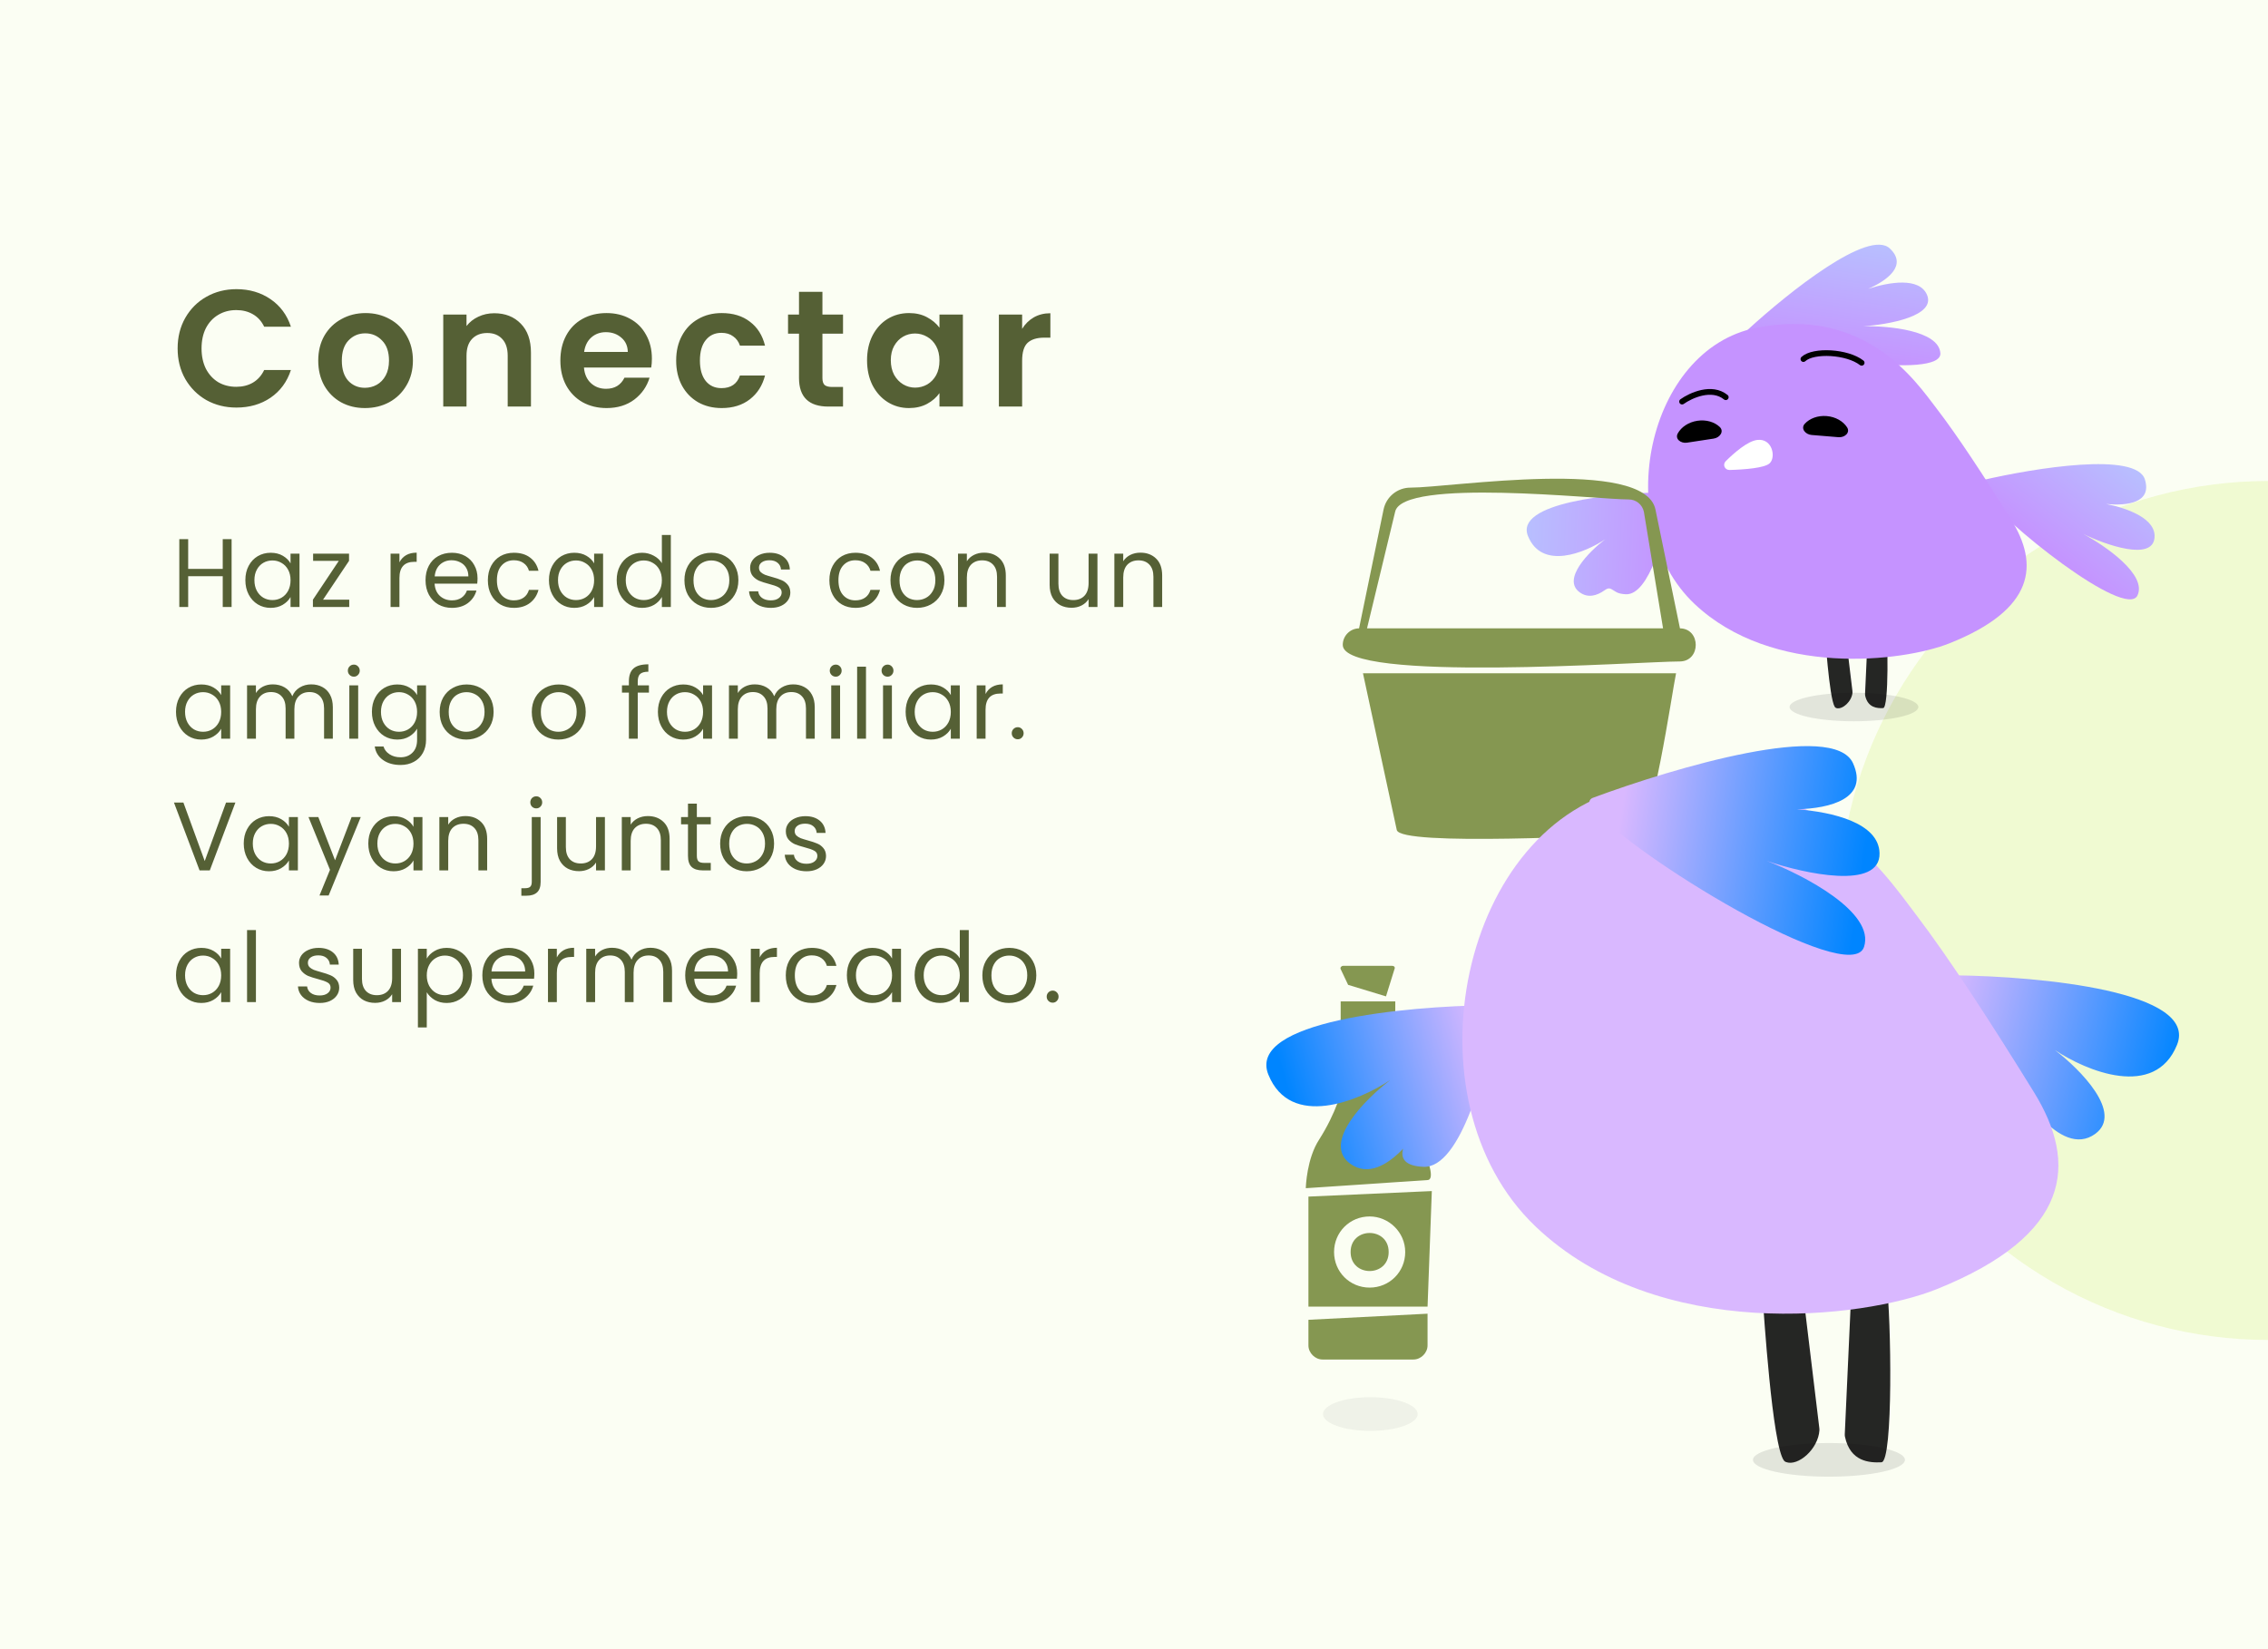
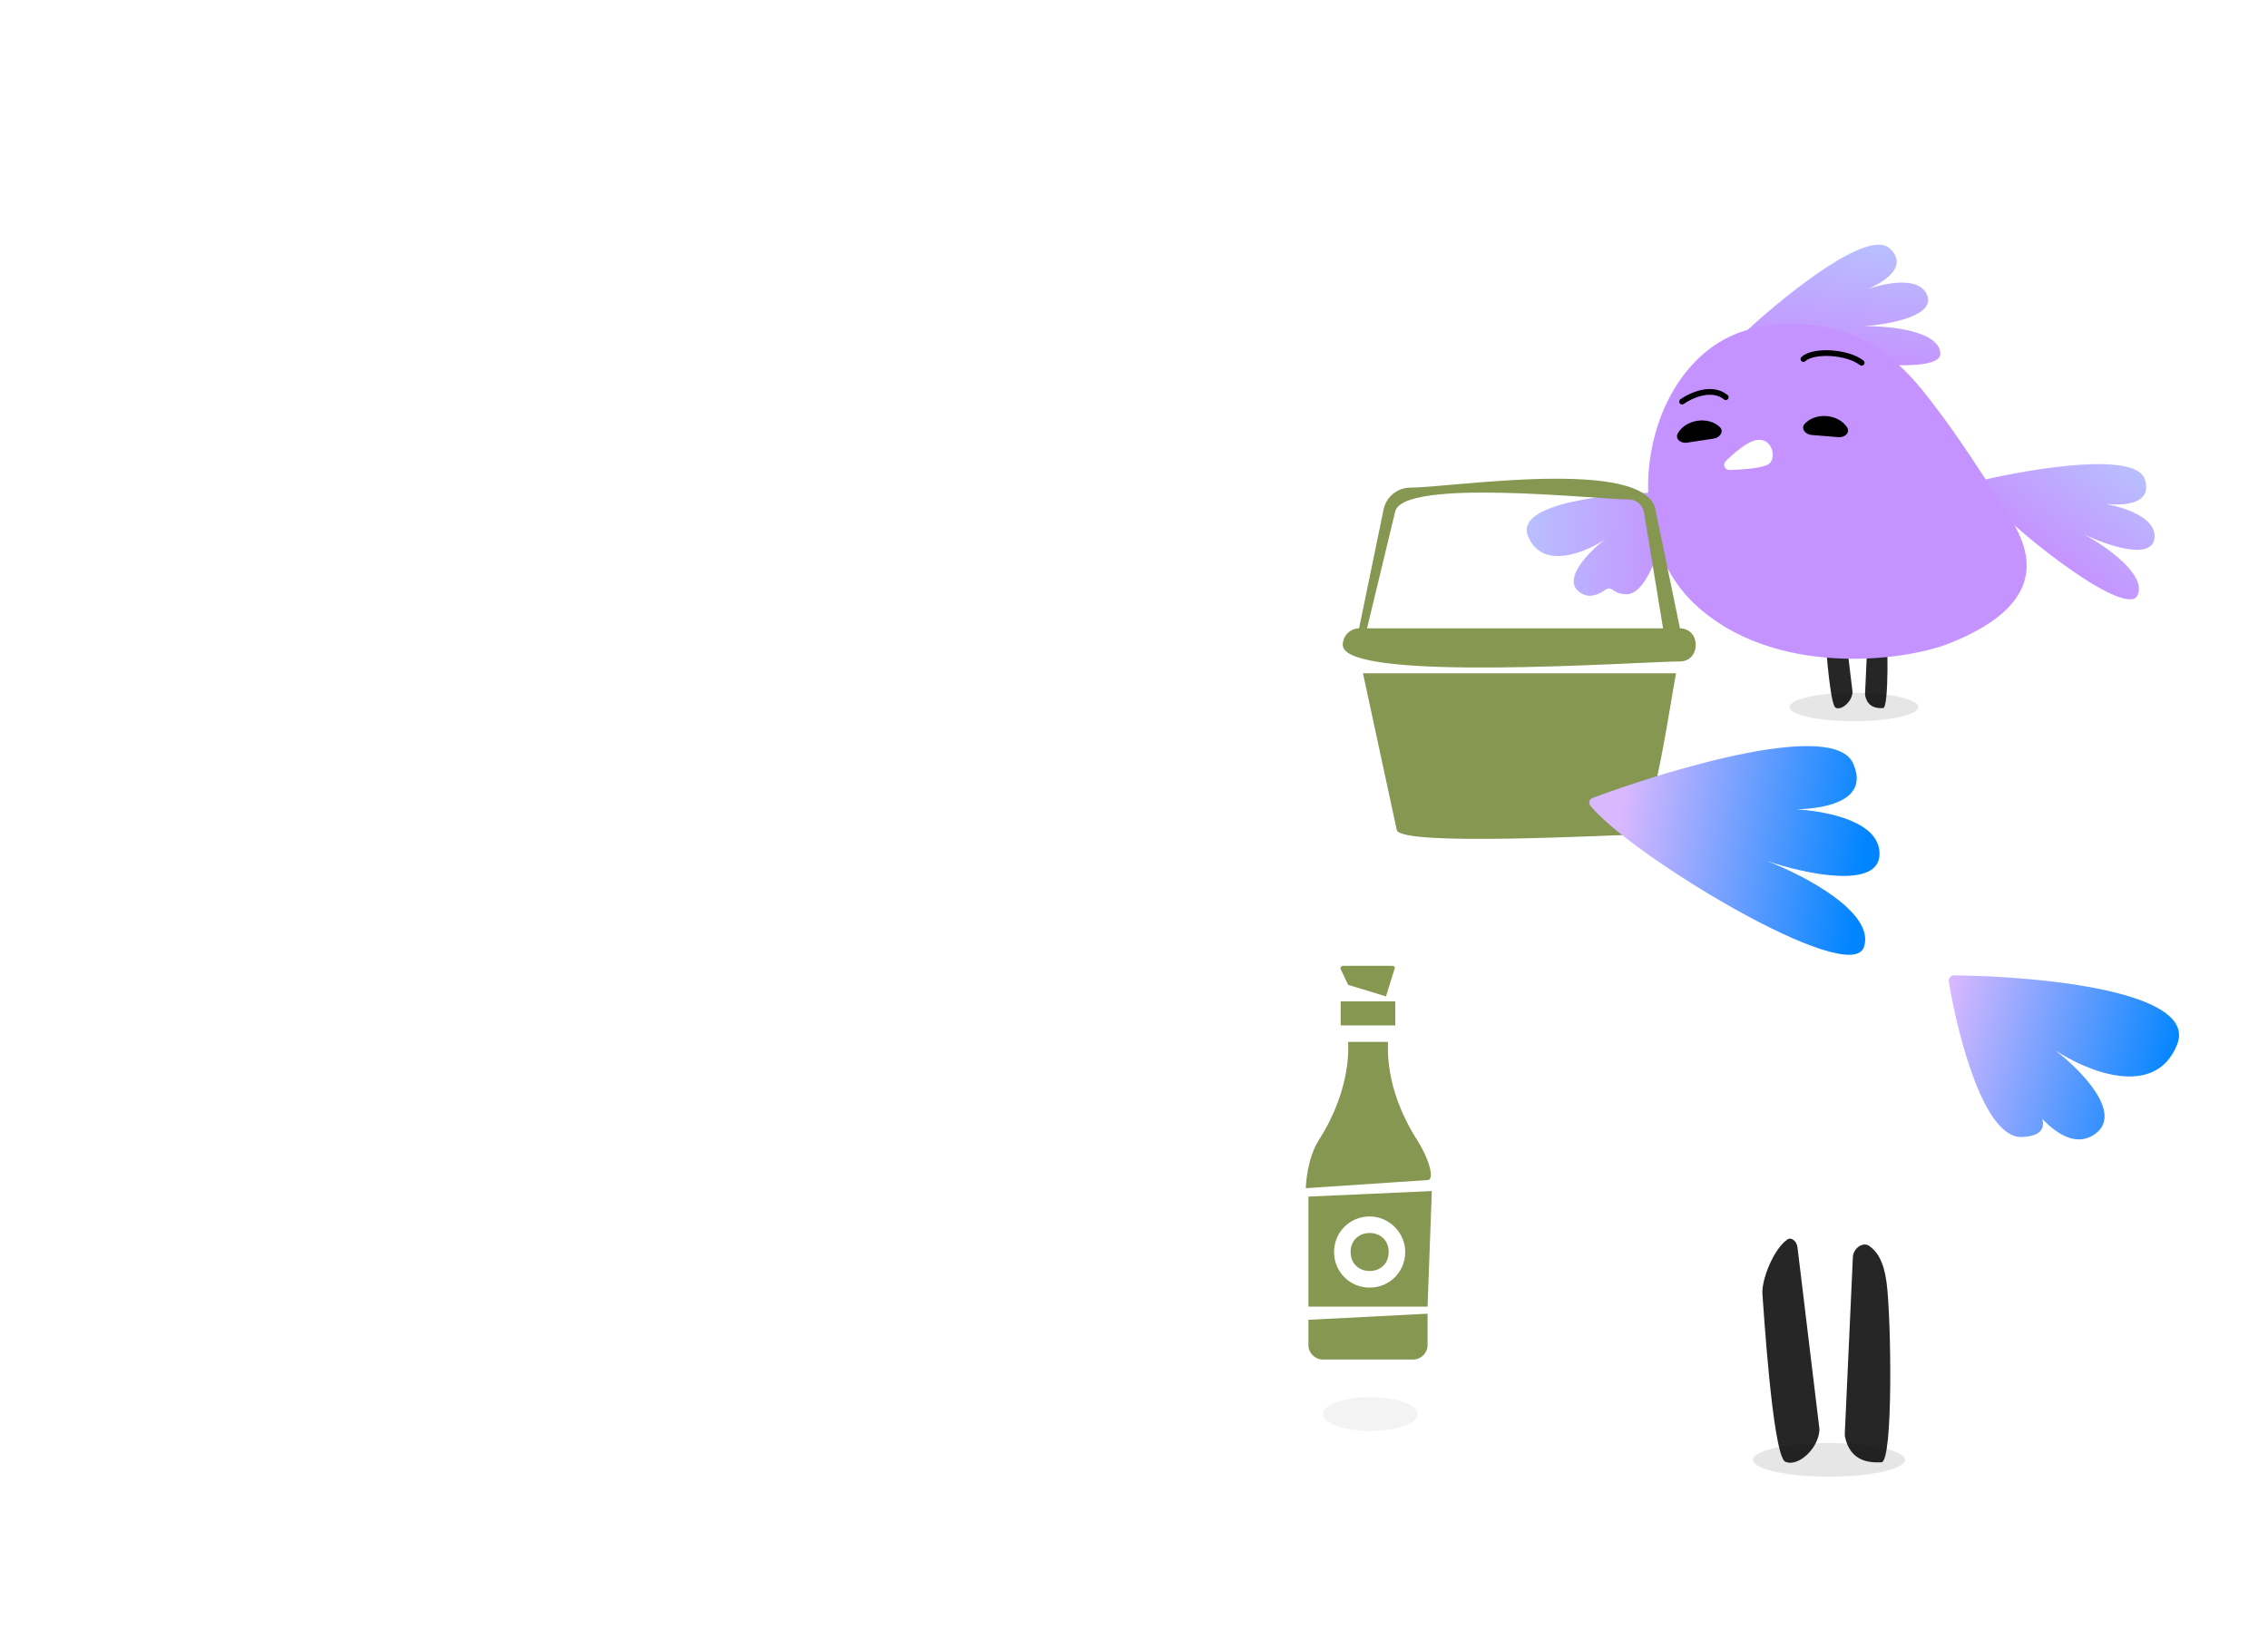
<svg xmlns="http://www.w3.org/2000/svg" width="396" height="288" viewBox="0 0 396 288" fill="none">
  <g clip-path="url(#clip0_3601_34018)">
    <g clip-path="url(#clip1_3601_34018)">
      <rect width="396" height="288" fill="white" />
      <rect width="396" height="288" fill="#D6F284" fill-opacity="0.1" />
-       <circle opacity="0.3" cx="396" cy="159" r="75" fill="#D6F284" />
      <path d="M31.015 60.85C31.015 58.859 31.46 57.08 32.349 55.514C33.258 53.929 34.485 52.701 36.032 51.831C37.598 50.942 39.348 50.497 41.281 50.497C43.543 50.497 45.525 51.077 47.226 52.237C48.927 53.397 50.116 55.002 50.793 57.051H46.124C45.66 56.084 45.003 55.359 44.152 54.876C43.321 54.393 42.354 54.151 41.252 54.151C40.073 54.151 39.019 54.431 38.091 54.992C37.182 55.533 36.467 56.307 35.945 57.312C35.442 58.317 35.191 59.497 35.191 60.85C35.191 62.184 35.442 63.363 35.945 64.388C36.467 65.393 37.182 66.176 38.091 66.737C39.019 67.278 40.073 67.549 41.252 67.549C42.354 67.549 43.321 67.307 44.152 66.824C45.003 66.321 45.66 65.587 46.124 64.62H50.793C50.116 66.689 48.927 68.303 47.226 69.463C45.544 70.604 43.562 71.174 41.281 71.174C39.348 71.174 37.598 70.739 36.032 69.869C34.485 68.98 33.258 67.752 32.349 66.186C31.46 64.62 31.015 62.841 31.015 60.85ZM63.715 71.261C62.168 71.261 60.776 70.923 59.539 70.246C58.301 69.55 57.325 68.574 56.61 67.317C55.914 66.06 55.566 64.61 55.566 62.967C55.566 61.324 55.923 59.874 56.639 58.617C57.373 57.36 58.369 56.394 59.626 55.717C60.882 55.021 62.284 54.673 63.831 54.673C65.377 54.673 66.779 55.021 68.036 55.717C69.292 56.394 70.278 57.36 70.994 58.617C71.728 59.874 72.096 61.324 72.096 62.967C72.096 64.61 71.719 66.06 70.965 67.317C70.23 68.574 69.225 69.55 67.949 70.246C66.692 70.923 65.281 71.261 63.715 71.261ZM63.715 67.723C64.449 67.723 65.136 67.549 65.774 67.201C66.431 66.834 66.953 66.292 67.34 65.577C67.726 64.862 67.92 63.992 67.92 62.967C67.92 61.44 67.514 60.27 66.702 59.458C65.909 58.627 64.933 58.211 63.773 58.211C62.613 58.211 61.636 58.627 60.844 59.458C60.07 60.27 59.684 61.44 59.684 62.967C59.684 64.494 60.061 65.674 60.815 66.505C61.588 67.317 62.555 67.723 63.715 67.723ZM86.297 54.702C88.211 54.702 89.758 55.311 90.937 56.529C92.116 57.728 92.706 59.41 92.706 61.575V71H88.646V62.126C88.646 60.85 88.327 59.874 87.689 59.197C87.051 58.501 86.181 58.153 85.079 58.153C83.958 58.153 83.068 58.501 82.411 59.197C81.773 59.874 81.454 60.85 81.454 62.126V71H77.394V54.934H81.454V56.935C81.995 56.239 82.682 55.698 83.513 55.311C84.364 54.905 85.292 54.702 86.297 54.702ZM113.822 62.619C113.822 63.199 113.783 63.721 113.706 64.185H101.961C102.057 65.345 102.463 66.254 103.179 66.911C103.894 67.568 104.774 67.897 105.818 67.897C107.326 67.897 108.399 67.249 109.037 65.954H113.416C112.952 67.501 112.062 68.777 110.748 69.782C109.433 70.768 107.819 71.261 105.905 71.261C104.358 71.261 102.966 70.923 101.729 70.246C100.511 69.55 99.554 68.574 98.858 67.317C98.181 66.06 97.843 64.61 97.843 62.967C97.843 61.304 98.181 59.845 98.858 58.588C99.534 57.331 100.482 56.365 101.7 55.688C102.918 55.011 104.319 54.673 105.905 54.673C107.432 54.673 108.795 55.002 109.994 55.659C111.212 56.316 112.149 57.254 112.807 58.472C113.483 59.671 113.822 61.053 113.822 62.619ZM109.617 61.459C109.597 60.415 109.22 59.584 108.486 58.965C107.751 58.327 106.852 58.008 105.789 58.008C104.783 58.008 103.933 58.317 103.237 58.936C102.56 59.535 102.144 60.376 101.99 61.459H109.617ZM118.061 62.967C118.061 61.304 118.4 59.854 119.076 58.617C119.753 57.36 120.691 56.394 121.889 55.717C123.088 55.021 124.461 54.673 126.007 54.673C127.999 54.673 129.642 55.176 130.937 56.181C132.252 57.167 133.132 58.559 133.576 60.357H129.197C128.965 59.661 128.569 59.12 128.008 58.733C127.467 58.327 126.79 58.124 125.978 58.124C124.818 58.124 123.9 58.549 123.223 59.4C122.547 60.231 122.208 61.42 122.208 62.967C122.208 64.494 122.547 65.683 123.223 66.534C123.9 67.365 124.818 67.781 125.978 67.781C127.622 67.781 128.695 67.046 129.197 65.577H133.576C133.132 67.317 132.252 68.699 130.937 69.724C129.623 70.749 127.979 71.261 126.007 71.261C124.461 71.261 123.088 70.923 121.889 70.246C120.691 69.55 119.753 68.583 119.076 67.346C118.4 66.089 118.061 64.63 118.061 62.967ZM143.598 58.269V66.041C143.598 66.582 143.723 66.979 143.975 67.23C144.245 67.462 144.69 67.578 145.309 67.578H147.194V71H144.642C141.22 71 139.509 69.337 139.509 66.012V58.269H137.595V54.934H139.509V50.961H143.598V54.934H147.194V58.269H143.598ZM151.39 62.909C151.39 61.285 151.709 59.845 152.347 58.588C153.004 57.331 153.884 56.365 154.986 55.688C156.107 55.011 157.354 54.673 158.727 54.673C159.925 54.673 160.969 54.915 161.859 55.398C162.767 55.881 163.492 56.49 164.034 57.225V54.934H168.123V71H164.034V68.651C163.512 69.405 162.787 70.033 161.859 70.536C160.95 71.019 159.896 71.261 158.698 71.261C157.344 71.261 156.107 70.913 154.986 70.217C153.884 69.521 153.004 68.545 152.347 67.288C151.709 66.012 151.39 64.552 151.39 62.909ZM164.034 62.967C164.034 61.981 163.84 61.14 163.454 60.444C163.067 59.729 162.545 59.187 161.888 58.82C161.23 58.433 160.525 58.24 159.771 58.24C159.017 58.24 158.321 58.424 157.683 58.791C157.045 59.158 156.523 59.7 156.117 60.415C155.73 61.111 155.537 61.942 155.537 62.909C155.537 63.876 155.73 64.726 156.117 65.461C156.523 66.176 157.045 66.727 157.683 67.114C158.34 67.501 159.036 67.694 159.771 67.694C160.525 67.694 161.23 67.51 161.888 67.143C162.545 66.756 163.067 66.215 163.454 65.519C163.84 64.804 164.034 63.953 164.034 62.967ZM178.468 57.428C178.99 56.577 179.667 55.91 180.498 55.427C181.349 54.944 182.315 54.702 183.398 54.702V58.965H182.325C181.049 58.965 180.082 59.265 179.425 59.864C178.787 60.463 178.468 61.507 178.468 62.996V71H174.408V54.934H178.468V57.428Z" fill="#556035" />
      <path d="M40.438 94.151V106H38.891V100.628H32.856V106H31.309V94.151H32.856V99.353H38.891V94.151H40.438ZM42.842 101.308C42.842 100.356 43.034 99.523 43.419 98.809C43.805 98.084 44.332 97.523 45.001 97.126C45.681 96.729 46.434 96.531 47.261 96.531C48.078 96.531 48.786 96.707 49.386 97.058C49.987 97.409 50.435 97.851 50.73 98.384V96.684H52.294V106H50.73V104.266C50.423 104.81 49.965 105.263 49.352 105.626C48.752 105.977 48.049 106.153 47.245 106.153C46.417 106.153 45.669 105.949 45.001 105.541C44.332 105.133 43.805 104.561 43.419 103.824C43.034 103.087 42.842 102.249 42.842 101.308ZM50.73 101.325C50.73 100.622 50.588 100.01 50.304 99.489C50.021 98.968 49.636 98.571 49.148 98.299C48.672 98.016 48.145 97.874 47.568 97.874C46.989 97.874 46.462 98.01 45.986 98.282C45.511 98.554 45.131 98.951 44.847 99.472C44.564 99.993 44.422 100.605 44.422 101.308C44.422 102.022 44.564 102.645 44.847 103.178C45.131 103.699 45.511 104.102 45.986 104.385C46.462 104.657 46.989 104.793 47.568 104.793C48.145 104.793 48.672 104.657 49.148 104.385C49.636 104.102 50.021 103.699 50.304 103.178C50.588 102.645 50.73 102.028 50.73 101.325ZM56.404 104.725H60.977V106H54.636V104.725L59.158 97.942H54.67V96.684H60.943V97.942L56.404 104.725ZM69.743 98.197C70.015 97.664 70.401 97.251 70.899 96.956C71.409 96.661 72.027 96.514 72.752 96.514V98.112H72.344C70.61 98.112 69.743 99.053 69.743 100.934V106H68.196V96.684H69.743V98.197ZM83.378 100.985C83.378 101.28 83.361 101.591 83.327 101.92H75.881C75.938 102.838 76.249 103.558 76.816 104.079C77.394 104.589 78.091 104.844 78.907 104.844C79.576 104.844 80.131 104.691 80.573 104.385C81.026 104.068 81.344 103.648 81.525 103.127H83.191C82.942 104.022 82.443 104.753 81.695 105.32C80.947 105.875 80.018 106.153 78.907 106.153C78.023 106.153 77.23 105.955 76.527 105.558C75.836 105.161 75.292 104.6 74.895 103.875C74.499 103.138 74.3 102.288 74.3 101.325C74.3 100.362 74.493 99.517 74.878 98.792C75.263 98.067 75.802 97.511 76.493 97.126C77.196 96.729 78.001 96.531 78.907 96.531C79.791 96.531 80.573 96.724 81.253 97.109C81.933 97.494 82.454 98.027 82.817 98.707C83.191 99.376 83.378 100.135 83.378 100.985ZM81.78 100.662C81.78 100.073 81.65 99.568 81.389 99.149C81.129 98.718 80.772 98.395 80.318 98.18C79.876 97.953 79.383 97.84 78.839 97.84C78.057 97.84 77.388 98.089 76.833 98.588C76.289 99.087 75.978 99.778 75.898 100.662H81.78ZM85.182 101.325C85.182 100.362 85.375 99.523 85.76 98.809C86.145 98.084 86.678 97.523 87.358 97.126C88.049 96.729 88.837 96.531 89.721 96.531C90.866 96.531 91.806 96.809 92.543 97.364C93.291 97.919 93.784 98.69 94.022 99.676H92.356C92.198 99.109 91.886 98.662 91.421 98.333C90.968 98.004 90.401 97.84 89.721 97.84C88.837 97.84 88.123 98.146 87.579 98.758C87.035 99.359 86.763 100.214 86.763 101.325C86.763 102.447 87.035 103.314 87.579 103.926C88.123 104.538 88.837 104.844 89.721 104.844C90.401 104.844 90.968 104.685 91.421 104.368C91.874 104.051 92.186 103.597 92.356 103.008H94.022C93.773 103.96 93.274 104.725 92.526 105.303C91.778 105.87 90.843 106.153 89.721 106.153C88.837 106.153 88.049 105.955 87.358 105.558C86.678 105.161 86.145 104.6 85.76 103.875C85.375 103.15 85.182 102.3 85.182 101.325ZM95.848 101.308C95.848 100.356 96.041 99.523 96.426 98.809C96.812 98.084 97.339 97.523 98.007 97.126C98.687 96.729 99.441 96.531 100.268 96.531C101.084 96.531 101.793 96.707 102.393 97.058C102.994 97.409 103.442 97.851 103.736 98.384V96.684H105.3V106H103.736V104.266C103.43 104.81 102.971 105.263 102.359 105.626C101.759 105.977 101.056 106.153 100.251 106.153C99.424 106.153 98.676 105.949 98.007 105.541C97.339 105.133 96.812 104.561 96.426 103.824C96.041 103.087 95.848 102.249 95.848 101.308ZM103.736 101.325C103.736 100.622 103.595 100.01 103.311 99.489C103.028 98.968 102.643 98.571 102.155 98.299C101.679 98.016 101.152 97.874 100.574 97.874C99.996 97.874 99.469 98.01 98.993 98.282C98.517 98.554 98.138 98.951 97.854 99.472C97.571 99.993 97.429 100.605 97.429 101.308C97.429 102.022 97.571 102.645 97.854 103.178C98.138 103.699 98.517 104.102 98.993 104.385C99.469 104.657 99.996 104.793 100.574 104.793C101.152 104.793 101.679 104.657 102.155 104.385C102.643 104.102 103.028 103.699 103.311 103.178C103.595 102.645 103.736 102.028 103.736 101.325ZM107.677 101.308C107.677 100.356 107.869 99.523 108.255 98.809C108.64 98.084 109.167 97.523 109.836 97.126C110.516 96.729 111.275 96.531 112.114 96.531C112.839 96.531 113.513 96.701 114.137 97.041C114.76 97.37 115.236 97.806 115.565 98.35V93.42H117.129V106H115.565V104.249C115.259 104.804 114.805 105.263 114.205 105.626C113.604 105.977 112.901 106.153 112.097 106.153C111.269 106.153 110.516 105.949 109.836 105.541C109.167 105.133 108.64 104.561 108.255 103.824C107.869 103.087 107.677 102.249 107.677 101.308ZM115.565 101.325C115.565 100.622 115.423 100.01 115.14 99.489C114.856 98.968 114.471 98.571 113.984 98.299C113.508 98.016 112.981 97.874 112.403 97.874C111.825 97.874 111.298 98.01 110.822 98.282C110.346 98.554 109.966 98.951 109.683 99.472C109.399 99.993 109.258 100.605 109.258 101.308C109.258 102.022 109.399 102.645 109.683 103.178C109.966 103.699 110.346 104.102 110.822 104.385C111.298 104.657 111.825 104.793 112.403 104.793C112.981 104.793 113.508 104.657 113.984 104.385C114.471 104.102 114.856 103.699 115.14 103.178C115.423 102.645 115.565 102.028 115.565 101.325ZM124.146 106.153C123.273 106.153 122.48 105.955 121.766 105.558C121.063 105.161 120.508 104.6 120.1 103.875C119.703 103.138 119.505 102.288 119.505 101.325C119.505 100.373 119.709 99.534 120.117 98.809C120.536 98.072 121.103 97.511 121.817 97.126C122.531 96.729 123.33 96.531 124.214 96.531C125.098 96.531 125.897 96.729 126.611 97.126C127.325 97.511 127.886 98.067 128.294 98.792C128.713 99.517 128.923 100.362 128.923 101.325C128.923 102.288 128.708 103.138 128.277 103.875C127.858 104.6 127.285 105.161 126.56 105.558C125.835 105.955 125.03 106.153 124.146 106.153ZM124.146 104.793C124.701 104.793 125.223 104.663 125.71 104.402C126.197 104.141 126.588 103.75 126.883 103.229C127.189 102.708 127.342 102.073 127.342 101.325C127.342 100.577 127.195 99.942 126.9 99.421C126.605 98.9 126.22 98.514 125.744 98.265C125.268 98.004 124.752 97.874 124.197 97.874C123.63 97.874 123.109 98.004 122.633 98.265C122.168 98.514 121.794 98.9 121.511 99.421C121.228 99.942 121.086 100.577 121.086 101.325C121.086 102.084 121.222 102.725 121.494 103.246C121.777 103.767 122.151 104.158 122.616 104.419C123.081 104.668 123.591 104.793 124.146 104.793ZM134.595 106.153C133.881 106.153 133.241 106.034 132.674 105.796C132.107 105.547 131.66 105.207 131.331 104.776C131.002 104.334 130.821 103.83 130.787 103.263H132.385C132.43 103.728 132.646 104.107 133.031 104.402C133.428 104.697 133.943 104.844 134.578 104.844C135.167 104.844 135.632 104.714 135.972 104.453C136.312 104.192 136.482 103.864 136.482 103.467C136.482 103.059 136.301 102.759 135.938 102.566C135.575 102.362 135.014 102.164 134.255 101.971C133.564 101.79 132.997 101.608 132.555 101.427C132.124 101.234 131.75 100.957 131.433 100.594C131.127 100.22 130.974 99.733 130.974 99.132C130.974 98.656 131.116 98.22 131.399 97.823C131.682 97.426 132.085 97.115 132.606 96.888C133.127 96.65 133.722 96.531 134.391 96.531C135.422 96.531 136.255 96.792 136.89 97.313C137.525 97.834 137.865 98.548 137.91 99.455H136.363C136.329 98.968 136.131 98.577 135.768 98.282C135.417 97.987 134.941 97.84 134.34 97.84C133.785 97.84 133.343 97.959 133.014 98.197C132.685 98.435 132.521 98.747 132.521 99.132C132.521 99.438 132.617 99.693 132.81 99.897C133.014 100.09 133.263 100.248 133.558 100.373C133.864 100.486 134.283 100.617 134.816 100.764C135.485 100.945 136.029 101.127 136.448 101.308C136.867 101.478 137.224 101.739 137.519 102.09C137.825 102.441 137.984 102.9 137.995 103.467C137.995 103.977 137.853 104.436 137.57 104.844C137.287 105.252 136.884 105.575 136.363 105.813C135.853 106.04 135.264 106.153 134.595 106.153ZM144.813 101.325C144.813 100.362 145.006 99.523 145.391 98.809C145.776 98.084 146.309 97.523 146.989 97.126C147.68 96.729 148.468 96.531 149.352 96.531C150.497 96.531 151.437 96.809 152.174 97.364C152.922 97.919 153.415 98.69 153.653 99.676H151.987C151.828 99.109 151.517 98.662 151.052 98.333C150.599 98.004 150.032 97.84 149.352 97.84C148.468 97.84 147.754 98.146 147.21 98.758C146.666 99.359 146.394 100.214 146.394 101.325C146.394 102.447 146.666 103.314 147.21 103.926C147.754 104.538 148.468 104.844 149.352 104.844C150.032 104.844 150.599 104.685 151.052 104.368C151.505 104.051 151.817 103.597 151.987 103.008H153.653C153.404 103.96 152.905 104.725 152.157 105.303C151.409 105.87 150.474 106.153 149.352 106.153C148.468 106.153 147.68 105.955 146.989 105.558C146.309 105.161 145.776 104.6 145.391 103.875C145.006 103.15 144.813 102.3 144.813 101.325ZM160.12 106.153C159.247 106.153 158.454 105.955 157.74 105.558C157.037 105.161 156.482 104.6 156.074 103.875C155.677 103.138 155.479 102.288 155.479 101.325C155.479 100.373 155.683 99.534 156.091 98.809C156.51 98.072 157.077 97.511 157.791 97.126C158.505 96.729 159.304 96.531 160.188 96.531C161.072 96.531 161.871 96.729 162.585 97.126C163.299 97.511 163.86 98.067 164.268 98.792C164.687 99.517 164.897 100.362 164.897 101.325C164.897 102.288 164.682 103.138 164.251 103.875C163.832 104.6 163.259 105.161 162.534 105.558C161.809 105.955 161.004 106.153 160.12 106.153ZM160.12 104.793C160.675 104.793 161.197 104.663 161.684 104.402C162.171 104.141 162.562 103.75 162.857 103.229C163.163 102.708 163.316 102.073 163.316 101.325C163.316 100.577 163.169 99.942 162.874 99.421C162.579 98.9 162.194 98.514 161.718 98.265C161.242 98.004 160.726 97.874 160.171 97.874C159.604 97.874 159.083 98.004 158.607 98.265C158.142 98.514 157.768 98.9 157.485 99.421C157.202 99.942 157.06 100.577 157.06 101.325C157.06 102.084 157.196 102.725 157.468 103.246C157.751 103.767 158.125 104.158 158.59 104.419C159.055 104.668 159.565 104.793 160.12 104.793ZM171.81 96.514C172.943 96.514 173.861 96.86 174.564 97.551C175.267 98.231 175.618 99.217 175.618 100.509V106H174.088V100.73C174.088 99.801 173.856 99.092 173.391 98.605C172.926 98.106 172.292 97.857 171.487 97.857C170.671 97.857 170.019 98.112 169.532 98.622C169.056 99.132 168.818 99.874 168.818 100.849V106H167.271V96.684H168.818V98.01C169.124 97.534 169.538 97.166 170.059 96.905C170.592 96.644 171.175 96.514 171.81 96.514ZM191.619 96.684V106H190.072V104.623C189.778 105.099 189.364 105.473 188.831 105.745C188.31 106.006 187.732 106.136 187.097 106.136C186.372 106.136 185.72 105.989 185.142 105.694C184.564 105.388 184.105 104.935 183.765 104.334C183.437 103.733 183.272 103.002 183.272 102.141V96.684H184.802V101.937C184.802 102.855 185.035 103.563 185.499 104.062C185.964 104.549 186.599 104.793 187.403 104.793C188.231 104.793 188.882 104.538 189.358 104.028C189.834 103.518 190.072 102.776 190.072 101.801V96.684H191.619ZM199.11 96.514C200.244 96.514 201.162 96.86 201.864 97.551C202.567 98.231 202.918 99.217 202.918 100.509V106H201.388V100.73C201.388 99.801 201.156 99.092 200.691 98.605C200.227 98.106 199.592 97.857 198.787 97.857C197.971 97.857 197.32 98.112 196.832 98.622C196.356 99.132 196.118 99.874 196.118 100.849V106H194.571V96.684H196.118V98.01C196.424 97.534 196.838 97.166 197.359 96.905C197.892 96.644 198.476 96.514 199.11 96.514ZM30.731 124.308C30.731 123.356 30.924 122.523 31.309 121.809C31.694 121.084 32.221 120.523 32.89 120.126C33.57 119.729 34.324 119.531 35.151 119.531C35.967 119.531 36.675 119.707 37.276 120.058C37.877 120.409 38.324 120.851 38.619 121.384V119.684H40.183V129H38.619V127.266C38.313 127.81 37.854 128.263 37.242 128.626C36.641 128.977 35.939 129.153 35.134 129.153C34.307 129.153 33.559 128.949 32.89 128.541C32.221 128.133 31.694 127.561 31.309 126.824C30.924 126.087 30.731 125.249 30.731 124.308ZM38.619 124.325C38.619 123.622 38.477 123.01 38.194 122.489C37.911 121.968 37.525 121.571 37.038 121.299C36.562 121.016 36.035 120.874 35.457 120.874C34.879 120.874 34.352 121.01 33.876 121.282C33.4 121.554 33.02 121.951 32.737 122.472C32.454 122.993 32.312 123.605 32.312 124.308C32.312 125.022 32.454 125.645 32.737 126.178C33.02 126.699 33.4 127.102 33.876 127.385C34.352 127.657 34.879 127.793 35.457 127.793C36.035 127.793 36.562 127.657 37.038 127.385C37.525 127.102 37.911 126.699 38.194 126.178C38.477 125.645 38.619 125.028 38.619 124.325ZM54.34 119.514C55.066 119.514 55.712 119.667 56.278 119.973C56.845 120.268 57.293 120.715 57.621 121.316C57.95 121.917 58.114 122.648 58.114 123.509V129H56.584V123.73C56.584 122.801 56.352 122.092 55.887 121.605C55.434 121.106 54.816 120.857 54.034 120.857C53.23 120.857 52.589 121.118 52.113 121.639C51.637 122.149 51.399 122.891 51.399 123.866V129H49.869V123.73C49.869 122.801 49.637 122.092 49.172 121.605C48.719 121.106 48.101 120.857 47.319 120.857C46.515 120.857 45.874 121.118 45.398 121.639C44.922 122.149 44.684 122.891 44.684 123.866V129H43.137V119.684H44.684V121.027C44.99 120.54 45.398 120.166 45.908 119.905C46.43 119.644 47.002 119.514 47.625 119.514C48.407 119.514 49.099 119.69 49.699 120.041C50.3 120.392 50.748 120.908 51.042 121.588C51.303 120.931 51.734 120.421 52.334 120.058C52.935 119.695 53.604 119.514 54.34 119.514ZM61.791 118.171C61.496 118.171 61.247 118.069 61.043 117.865C60.839 117.661 60.737 117.412 60.737 117.117C60.737 116.822 60.839 116.573 61.043 116.369C61.247 116.165 61.496 116.063 61.791 116.063C62.074 116.063 62.312 116.165 62.505 116.369C62.709 116.573 62.811 116.822 62.811 117.117C62.811 117.412 62.709 117.661 62.505 117.865C62.312 118.069 62.074 118.171 61.791 118.171ZM62.539 119.684V129H60.992V119.684H62.539ZM69.358 119.531C70.162 119.531 70.865 119.707 71.466 120.058C72.078 120.409 72.531 120.851 72.826 121.384V119.684H74.389V129.204C74.389 130.054 74.208 130.808 73.846 131.465C73.483 132.134 72.962 132.655 72.281 133.029C71.613 133.403 70.831 133.59 69.936 133.59C68.712 133.59 67.692 133.301 66.876 132.723C66.059 132.145 65.578 131.357 65.43 130.36H66.96C67.13 130.927 67.482 131.38 68.014 131.72C68.547 132.071 69.188 132.247 69.936 132.247C70.785 132.247 71.477 131.981 72.01 131.448C72.553 130.915 72.826 130.167 72.826 129.204V127.249C72.519 127.793 72.066 128.246 71.466 128.609C70.865 128.972 70.162 129.153 69.358 129.153C68.53 129.153 67.776 128.949 67.097 128.541C66.428 128.133 65.901 127.561 65.516 126.824C65.13 126.087 64.938 125.249 64.938 124.308C64.938 123.356 65.13 122.523 65.516 121.809C65.901 121.084 66.428 120.523 67.097 120.126C67.776 119.729 68.53 119.531 69.358 119.531ZM72.826 124.325C72.826 123.622 72.684 123.01 72.4 122.489C72.117 121.968 71.732 121.571 71.245 121.299C70.769 121.016 70.242 120.874 69.663 120.874C69.085 120.874 68.558 121.01 68.082 121.282C67.606 121.554 67.227 121.951 66.944 122.472C66.66 122.993 66.519 123.605 66.519 124.308C66.519 125.022 66.66 125.645 66.944 126.178C67.227 126.699 67.606 127.102 68.082 127.385C68.558 127.657 69.085 127.793 69.663 127.793C70.242 127.793 70.769 127.657 71.245 127.385C71.732 127.102 72.117 126.699 72.4 126.178C72.684 125.645 72.826 125.028 72.826 124.325ZM81.407 129.153C80.534 129.153 79.741 128.955 79.027 128.558C78.324 128.161 77.769 127.6 77.361 126.875C76.964 126.138 76.766 125.288 76.766 124.325C76.766 123.373 76.97 122.534 77.378 121.809C77.797 121.072 78.364 120.511 79.078 120.126C79.792 119.729 80.591 119.531 81.475 119.531C82.359 119.531 83.158 119.729 83.872 120.126C84.586 120.511 85.147 121.067 85.555 121.792C85.974 122.517 86.184 123.362 86.184 124.325C86.184 125.288 85.969 126.138 85.538 126.875C85.118 127.6 84.546 128.161 83.821 128.558C83.096 128.955 82.291 129.153 81.407 129.153ZM81.407 127.793C81.962 127.793 82.484 127.663 82.971 127.402C83.458 127.141 83.849 126.75 84.144 126.229C84.45 125.708 84.603 125.073 84.603 124.325C84.603 123.577 84.456 122.942 84.161 122.421C83.866 121.9 83.481 121.514 83.005 121.265C82.529 121.004 82.013 120.874 81.458 120.874C80.891 120.874 80.37 121.004 79.894 121.265C79.429 121.514 79.055 121.9 78.772 122.421C78.489 122.942 78.347 123.577 78.347 124.325C78.347 125.084 78.483 125.725 78.755 126.246C79.038 126.767 79.412 127.158 79.877 127.419C80.341 127.668 80.852 127.793 81.407 127.793ZM97.493 129.153C96.62 129.153 95.827 128.955 95.113 128.558C94.41 128.161 93.855 127.6 93.447 126.875C93.05 126.138 92.852 125.288 92.852 124.325C92.852 123.373 93.056 122.534 93.464 121.809C93.883 121.072 94.45 120.511 95.164 120.126C95.878 119.729 96.677 119.531 97.561 119.531C98.445 119.531 99.244 119.729 99.958 120.126C100.672 120.511 101.233 121.067 101.641 121.792C102.06 122.517 102.27 123.362 102.27 124.325C102.27 125.288 102.055 126.138 101.624 126.875C101.205 127.6 100.632 128.161 99.907 128.558C99.182 128.955 98.377 129.153 97.493 129.153ZM97.493 127.793C98.048 127.793 98.57 127.663 99.057 127.402C99.544 127.141 99.935 126.75 100.23 126.229C100.536 125.708 100.689 125.073 100.689 124.325C100.689 123.577 100.542 122.942 100.247 122.421C99.952 121.9 99.567 121.514 99.091 121.265C98.615 121.004 98.099 120.874 97.544 120.874C96.977 120.874 96.456 121.004 95.98 121.265C95.515 121.514 95.141 121.9 94.858 122.421C94.575 122.942 94.433 123.577 94.433 124.325C94.433 125.084 94.569 125.725 94.841 126.246C95.124 126.767 95.498 127.158 95.963 127.419C96.428 127.668 96.938 127.793 97.493 127.793ZM113.307 120.959H111.352V129H109.805V120.959H108.598V119.684H109.805V119.021C109.805 117.978 110.072 117.219 110.604 116.743C111.148 116.256 112.015 116.012 113.205 116.012V117.304C112.525 117.304 112.044 117.44 111.76 117.712C111.488 117.973 111.352 118.409 111.352 119.021V119.684H113.307V120.959ZM114.873 124.308C114.873 123.356 115.066 122.523 115.451 121.809C115.836 121.084 116.363 120.523 117.032 120.126C117.712 119.729 118.466 119.531 119.293 119.531C120.109 119.531 120.817 119.707 121.418 120.058C122.019 120.409 122.466 120.851 122.761 121.384V119.684H124.325V129H122.761V127.266C122.455 127.81 121.996 128.263 121.384 128.626C120.783 128.977 120.081 129.153 119.276 129.153C118.449 129.153 117.701 128.949 117.032 128.541C116.363 128.133 115.836 127.561 115.451 126.824C115.066 126.087 114.873 125.249 114.873 124.308ZM122.761 124.325C122.761 123.622 122.619 123.01 122.336 122.489C122.053 121.968 121.667 121.571 121.18 121.299C120.704 121.016 120.177 120.874 119.599 120.874C119.021 120.874 118.494 121.01 118.018 121.282C117.542 121.554 117.162 121.951 116.879 122.472C116.596 122.993 116.454 123.605 116.454 124.308C116.454 125.022 116.596 125.645 116.879 126.178C117.162 126.699 117.542 127.102 118.018 127.385C118.494 127.657 119.021 127.793 119.599 127.793C120.177 127.793 120.704 127.657 121.18 127.385C121.667 127.102 122.053 126.699 122.336 126.178C122.619 125.645 122.761 125.028 122.761 124.325ZM138.482 119.514C139.208 119.514 139.854 119.667 140.42 119.973C140.987 120.268 141.435 120.715 141.763 121.316C142.092 121.917 142.256 122.648 142.256 123.509V129H140.726V123.73C140.726 122.801 140.494 122.092 140.029 121.605C139.576 121.106 138.958 120.857 138.176 120.857C137.372 120.857 136.731 121.118 136.255 121.639C135.779 122.149 135.541 122.891 135.541 123.866V129H134.011V123.73C134.011 122.801 133.779 122.092 133.314 121.605C132.861 121.106 132.243 120.857 131.461 120.857C130.657 120.857 130.016 121.118 129.54 121.639C129.064 122.149 128.826 122.891 128.826 123.866V129H127.279V119.684H128.826V121.027C129.132 120.54 129.54 120.166 130.05 119.905C130.572 119.644 131.144 119.514 131.767 119.514C132.549 119.514 133.241 119.69 133.841 120.041C134.442 120.392 134.89 120.908 135.184 121.588C135.445 120.931 135.876 120.421 136.476 120.058C137.077 119.695 137.746 119.514 138.482 119.514ZM145.933 118.171C145.638 118.171 145.389 118.069 145.185 117.865C144.981 117.661 144.879 117.412 144.879 117.117C144.879 116.822 144.981 116.573 145.185 116.369C145.389 116.165 145.638 116.063 145.933 116.063C146.216 116.063 146.454 116.165 146.647 116.369C146.851 116.573 146.953 116.822 146.953 117.117C146.953 117.412 146.851 117.661 146.647 117.865C146.454 118.069 146.216 118.171 145.933 118.171ZM146.681 119.684V129H145.134V119.684H146.681ZM151.205 116.42V129H149.658V116.42H151.205ZM154.98 118.171C154.685 118.171 154.436 118.069 154.232 117.865C154.028 117.661 153.926 117.412 153.926 117.117C153.926 116.822 154.028 116.573 154.232 116.369C154.436 116.165 154.685 116.063 154.98 116.063C155.263 116.063 155.501 116.165 155.694 116.369C155.898 116.573 156 116.822 156 117.117C156 117.412 155.898 117.661 155.694 117.865C155.501 118.069 155.263 118.171 154.98 118.171ZM155.728 119.684V129H154.181V119.684H155.728ZM158.127 124.308C158.127 123.356 158.319 122.523 158.705 121.809C159.09 121.084 159.617 120.523 160.286 120.126C160.966 119.729 161.719 119.531 162.547 119.531C163.363 119.531 164.071 119.707 164.672 120.058C165.272 120.409 165.72 120.851 166.015 121.384V119.684H167.579V129H166.015V127.266C165.709 127.81 165.25 128.263 164.638 128.626C164.037 128.977 163.334 129.153 162.53 129.153C161.702 129.153 160.954 128.949 160.286 128.541C159.617 128.133 159.09 127.561 158.705 126.824C158.319 126.087 158.127 125.249 158.127 124.308ZM166.015 124.325C166.015 123.622 165.873 123.01 165.59 122.489C165.306 121.968 164.921 121.571 164.434 121.299C163.958 121.016 163.431 120.874 162.853 120.874C162.275 120.874 161.748 121.01 161.272 121.282C160.796 121.554 160.416 121.951 160.133 122.472C159.849 122.993 159.708 123.605 159.708 124.308C159.708 125.022 159.849 125.645 160.133 126.178C160.416 126.699 160.796 127.102 161.272 127.385C161.748 127.657 162.275 127.793 162.853 127.793C163.431 127.793 163.958 127.657 164.434 127.385C164.921 127.102 165.306 126.699 165.59 126.178C165.873 125.645 166.015 125.028 166.015 124.325ZM172.08 121.197C172.352 120.664 172.737 120.251 173.236 119.956C173.746 119.661 174.364 119.514 175.089 119.514V121.112H174.681C172.947 121.112 172.08 122.053 172.08 123.934V129H170.533V119.684H172.08V121.197ZM177.708 129.102C177.413 129.102 177.164 129 176.96 128.796C176.756 128.592 176.654 128.343 176.654 128.048C176.654 127.753 176.756 127.504 176.96 127.3C177.164 127.096 177.413 126.994 177.708 126.994C177.991 126.994 178.229 127.096 178.422 127.3C178.626 127.504 178.728 127.753 178.728 128.048C178.728 128.343 178.626 128.592 178.422 128.796C178.229 129 177.991 129.102 177.708 129.102ZM41.101 140.151L36.63 152H34.845L30.374 140.151H32.023L35.746 150.368L39.469 140.151H41.101ZM42.559 147.308C42.559 146.356 42.752 145.523 43.137 144.809C43.523 144.084 44.05 143.523 44.718 143.126C45.398 142.729 46.152 142.531 46.979 142.531C47.795 142.531 48.504 142.707 49.104 143.058C49.705 143.409 50.153 143.851 50.447 144.384V142.684H52.011V152H50.447V150.266C50.141 150.81 49.682 151.263 49.07 151.626C48.47 151.977 47.767 152.153 46.962 152.153C46.135 152.153 45.387 151.949 44.718 151.541C44.05 151.133 43.523 150.561 43.137 149.824C42.752 149.087 42.559 148.249 42.559 147.308ZM50.447 147.325C50.447 146.622 50.306 146.01 50.022 145.489C49.739 144.968 49.354 144.571 48.866 144.299C48.39 144.016 47.863 143.874 47.285 143.874C46.707 143.874 46.18 144.01 45.704 144.282C45.228 144.554 44.849 144.951 44.565 145.472C44.282 145.993 44.14 146.605 44.14 147.308C44.14 148.022 44.282 148.645 44.565 149.178C44.849 149.699 45.228 150.102 45.704 150.385C46.18 150.657 46.707 150.793 47.285 150.793C47.863 150.793 48.39 150.657 48.866 150.385C49.354 150.102 49.739 149.699 50.022 149.178C50.306 148.645 50.447 148.028 50.447 147.325ZM62.99 142.684L57.38 156.386H55.782L57.618 151.898L53.861 142.684H55.578L58.502 150.232L61.392 142.684H62.99ZM64.307 147.308C64.307 146.356 64.499 145.523 64.885 144.809C65.27 144.084 65.797 143.523 66.466 143.126C67.146 142.729 67.899 142.531 68.727 142.531C69.543 142.531 70.251 142.707 70.852 143.058C71.452 143.409 71.9 143.851 72.195 144.384V142.684H73.759V152H72.195V150.266C71.889 150.81 71.43 151.263 70.818 151.626C70.217 151.977 69.514 152.153 68.71 152.153C67.882 152.153 67.134 151.949 66.466 151.541C65.797 151.133 65.27 150.561 64.885 149.824C64.499 149.087 64.307 148.249 64.307 147.308ZM72.195 147.325C72.195 146.622 72.053 146.01 71.77 145.489C71.486 144.968 71.101 144.571 70.614 144.299C70.138 144.016 69.611 143.874 69.033 143.874C68.455 143.874 67.928 144.01 67.452 144.282C66.976 144.554 66.596 144.951 66.313 145.472C66.029 145.993 65.888 146.605 65.888 147.308C65.888 148.022 66.029 148.645 66.313 149.178C66.596 149.699 66.976 150.102 67.452 150.385C67.928 150.657 68.455 150.793 69.033 150.793C69.611 150.793 70.138 150.657 70.614 150.385C71.101 150.102 71.486 149.699 71.77 149.178C72.053 148.645 72.195 148.028 72.195 147.325ZM81.252 142.514C82.385 142.514 83.303 142.86 84.006 143.551C84.709 144.231 85.06 145.217 85.06 146.509V152H83.53V146.73C83.53 145.801 83.298 145.092 82.833 144.605C82.368 144.106 81.734 143.857 80.929 143.857C80.113 143.857 79.461 144.112 78.974 144.622C78.498 145.132 78.26 145.874 78.26 146.849V152H76.713V142.684H78.26V144.01C78.566 143.534 78.98 143.166 79.501 142.905C80.034 142.644 80.617 142.514 81.252 142.514ZM93.632 141.171C93.338 141.171 93.088 141.069 92.884 140.865C92.692 140.661 92.595 140.412 92.595 140.117C92.595 139.822 92.692 139.573 92.884 139.369C93.088 139.165 93.338 139.063 93.632 139.063C93.927 139.063 94.171 139.165 94.363 139.369C94.567 139.573 94.669 139.822 94.669 140.117C94.669 140.412 94.567 140.661 94.363 140.865C94.171 141.069 93.927 141.171 93.632 141.171ZM94.397 154.023C94.397 154.85 94.188 155.457 93.768 155.842C93.349 156.227 92.737 156.42 91.932 156.42H91.031V155.111H91.677C92.108 155.111 92.408 155.026 92.578 154.856C92.76 154.686 92.85 154.397 92.85 153.989V142.684H94.397V154.023ZM105.618 142.684V152H104.071V150.623C103.776 151.099 103.363 151.473 102.83 151.745C102.309 152.006 101.731 152.136 101.096 152.136C100.371 152.136 99.719 151.989 99.141 151.694C98.563 151.388 98.104 150.935 97.764 150.334C97.435 149.733 97.271 149.002 97.271 148.141V142.684H98.801V147.937C98.801 148.855 99.033 149.563 99.498 150.062C99.963 150.549 100.597 150.793 101.402 150.793C102.229 150.793 102.881 150.538 103.357 150.028C103.833 149.518 104.071 148.776 104.071 147.801V142.684H105.618ZM113.109 142.514C114.242 142.514 115.16 142.86 115.863 143.551C116.566 144.231 116.917 145.217 116.917 146.509V152H115.387V146.73C115.387 145.801 115.155 145.092 114.69 144.605C114.225 144.106 113.591 143.857 112.786 143.857C111.97 143.857 111.318 144.112 110.831 144.622C110.355 145.132 110.117 145.874 110.117 146.849V152H108.57V142.684H110.117V144.01C110.423 143.534 110.837 143.166 111.358 142.905C111.891 142.644 112.474 142.514 113.109 142.514ZM121.671 143.959V149.45C121.671 149.903 121.767 150.226 121.96 150.419C122.153 150.6 122.487 150.691 122.963 150.691H124.102V152H122.708C121.847 152 121.201 151.802 120.77 151.405C120.339 151.008 120.124 150.357 120.124 149.45V143.959H118.917V142.684H120.124V140.338H121.671V142.684H124.102V143.959H121.671ZM130.379 152.153C129.507 152.153 128.713 151.955 127.999 151.558C127.297 151.161 126.741 150.6 126.333 149.875C125.937 149.138 125.738 148.288 125.738 147.325C125.738 146.373 125.942 145.534 126.35 144.809C126.77 144.072 127.336 143.511 128.05 143.126C128.764 142.729 129.563 142.531 130.447 142.531C131.331 142.531 132.13 142.729 132.844 143.126C133.558 143.511 134.119 144.067 134.527 144.792C134.947 145.517 135.156 146.362 135.156 147.325C135.156 148.288 134.941 149.138 134.51 149.875C134.091 150.6 133.519 151.161 132.793 151.558C132.068 151.955 131.263 152.153 130.379 152.153ZM130.379 150.793C130.935 150.793 131.456 150.663 131.943 150.402C132.431 150.141 132.822 149.75 133.116 149.229C133.422 148.708 133.575 148.073 133.575 147.325C133.575 146.577 133.428 145.942 133.133 145.421C132.839 144.9 132.453 144.514 131.977 144.265C131.501 144.004 130.986 143.874 130.43 143.874C129.864 143.874 129.342 144.004 128.866 144.265C128.402 144.514 128.028 144.9 127.744 145.421C127.461 145.942 127.319 146.577 127.319 147.325C127.319 148.084 127.455 148.725 127.727 149.246C128.011 149.767 128.385 150.158 128.849 150.419C129.314 150.668 129.824 150.793 130.379 150.793ZM140.828 152.153C140.114 152.153 139.474 152.034 138.907 151.796C138.341 151.547 137.893 151.207 137.564 150.776C137.236 150.334 137.054 149.83 137.02 149.263H138.618C138.664 149.728 138.879 150.107 139.264 150.402C139.661 150.697 140.177 150.844 140.811 150.844C141.401 150.844 141.865 150.714 142.205 150.453C142.545 150.192 142.715 149.864 142.715 149.467C142.715 149.059 142.534 148.759 142.171 148.566C141.809 148.362 141.248 148.164 140.488 147.971C139.797 147.79 139.23 147.608 138.788 147.427C138.358 147.234 137.984 146.957 137.666 146.594C137.36 146.22 137.207 145.733 137.207 145.132C137.207 144.656 137.349 144.22 137.632 143.823C137.916 143.426 138.318 143.115 138.839 142.888C139.361 142.65 139.956 142.531 140.624 142.531C141.656 142.531 142.489 142.792 143.123 143.313C143.758 143.834 144.098 144.548 144.143 145.455H142.596C142.562 144.968 142.364 144.577 142.001 144.282C141.65 143.987 141.174 143.84 140.573 143.84C140.018 143.84 139.576 143.959 139.247 144.197C138.919 144.435 138.754 144.747 138.754 145.132C138.754 145.438 138.851 145.693 139.043 145.897C139.247 146.09 139.497 146.248 139.791 146.373C140.097 146.486 140.517 146.617 141.049 146.764C141.718 146.945 142.262 147.127 142.681 147.308C143.101 147.478 143.458 147.739 143.752 148.09C144.058 148.441 144.217 148.9 144.228 149.467C144.228 149.977 144.087 150.436 143.803 150.844C143.52 151.252 143.118 151.575 142.596 151.813C142.086 152.04 141.497 152.153 140.828 152.153ZM30.731 170.308C30.731 169.356 30.924 168.523 31.309 167.809C31.694 167.084 32.221 166.523 32.89 166.126C33.57 165.729 34.324 165.531 35.151 165.531C35.967 165.531 36.675 165.707 37.276 166.058C37.877 166.409 38.324 166.851 38.619 167.384V165.684H40.183V175H38.619V173.266C38.313 173.81 37.854 174.263 37.242 174.626C36.641 174.977 35.939 175.153 35.134 175.153C34.307 175.153 33.559 174.949 32.89 174.541C32.221 174.133 31.694 173.561 31.309 172.824C30.924 172.087 30.731 171.249 30.731 170.308ZM38.619 170.325C38.619 169.622 38.477 169.01 38.194 168.489C37.911 167.968 37.525 167.571 37.038 167.299C36.562 167.016 36.035 166.874 35.457 166.874C34.879 166.874 34.352 167.01 33.876 167.282C33.4 167.554 33.02 167.951 32.737 168.472C32.454 168.993 32.312 169.605 32.312 170.308C32.312 171.022 32.454 171.645 32.737 172.178C33.02 172.699 33.4 173.102 33.876 173.385C34.352 173.657 34.879 173.793 35.457 173.793C36.035 173.793 36.562 173.657 37.038 173.385C37.525 173.102 37.911 172.699 38.194 172.178C38.477 171.645 38.619 171.028 38.619 170.325ZM44.684 162.42V175H43.137V162.42H44.684ZM55.831 175.153C55.117 175.153 54.477 175.034 53.91 174.796C53.343 174.547 52.896 174.207 52.567 173.776C52.238 173.334 52.057 172.83 52.023 172.263H53.621C53.666 172.728 53.882 173.107 54.267 173.402C54.664 173.697 55.179 173.844 55.814 173.844C56.403 173.844 56.868 173.714 57.208 173.453C57.548 173.192 57.718 172.864 57.718 172.467C57.718 172.059 57.537 171.759 57.174 171.566C56.811 171.362 56.25 171.164 55.491 170.971C54.8 170.79 54.233 170.608 53.791 170.427C53.36 170.234 52.986 169.957 52.669 169.594C52.363 169.22 52.21 168.733 52.21 168.132C52.21 167.656 52.352 167.22 52.635 166.823C52.918 166.426 53.321 166.115 53.842 165.888C54.363 165.65 54.958 165.531 55.627 165.531C56.658 165.531 57.491 165.792 58.126 166.313C58.761 166.834 59.101 167.548 59.146 168.455H57.599C57.565 167.968 57.367 167.577 57.004 167.282C56.653 166.987 56.177 166.84 55.576 166.84C55.021 166.84 54.579 166.959 54.25 167.197C53.921 167.435 53.757 167.747 53.757 168.132C53.757 168.438 53.853 168.693 54.046 168.897C54.25 169.09 54.499 169.248 54.794 169.373C55.1 169.486 55.519 169.617 56.052 169.764C56.721 169.945 57.265 170.127 57.684 170.308C58.103 170.478 58.46 170.739 58.755 171.09C59.061 171.441 59.22 171.9 59.231 172.467C59.231 172.977 59.089 173.436 58.806 173.844C58.523 174.252 58.12 174.575 57.599 174.813C57.089 175.04 56.5 175.153 55.831 175.153ZM70.017 165.684V175H68.47V173.623C68.175 174.099 67.762 174.473 67.229 174.745C66.708 175.006 66.13 175.136 65.495 175.136C64.77 175.136 64.118 174.989 63.54 174.694C62.962 174.388 62.503 173.935 62.163 173.334C61.834 172.733 61.67 172.002 61.67 171.141V165.684H63.2V170.937C63.2 171.855 63.432 172.563 63.897 173.062C64.362 173.549 64.996 173.793 65.801 173.793C66.628 173.793 67.28 173.538 67.756 173.028C68.232 172.518 68.47 171.776 68.47 170.801V165.684H70.017ZM74.516 167.401C74.822 166.868 75.275 166.426 75.876 166.075C76.488 165.712 77.196 165.531 78.001 165.531C78.828 165.531 79.576 165.729 80.245 166.126C80.925 166.523 81.458 167.084 81.843 167.809C82.228 168.523 82.421 169.356 82.421 170.308C82.421 171.249 82.228 172.087 81.843 172.824C81.458 173.561 80.925 174.133 80.245 174.541C79.576 174.949 78.828 175.153 78.001 175.153C77.208 175.153 76.505 174.977 75.893 174.626C75.292 174.263 74.833 173.816 74.516 173.283V179.42H72.969V165.684H74.516V167.401ZM80.84 170.308C80.84 169.605 80.698 168.993 80.415 168.472C80.132 167.951 79.746 167.554 79.259 167.282C78.783 167.01 78.256 166.874 77.678 166.874C77.111 166.874 76.584 167.016 76.097 167.299C75.621 167.571 75.236 167.973 74.941 168.506C74.658 169.027 74.516 169.634 74.516 170.325C74.516 171.028 74.658 171.645 74.941 172.178C75.236 172.699 75.621 173.102 76.097 173.385C76.584 173.657 77.111 173.793 77.678 173.793C78.256 173.793 78.783 173.657 79.259 173.385C79.746 173.102 80.132 172.699 80.415 172.178C80.698 171.645 80.84 171.022 80.84 170.308ZM93.297 169.985C93.297 170.28 93.28 170.591 93.246 170.92H85.8C85.857 171.838 86.169 172.558 86.735 173.079C87.313 173.589 88.01 173.844 88.826 173.844C89.495 173.844 90.05 173.691 90.492 173.385C90.946 173.068 91.263 172.648 91.444 172.127H93.11C92.861 173.022 92.362 173.753 91.614 174.32C90.866 174.875 89.937 175.153 88.826 175.153C87.942 175.153 87.149 174.955 86.446 174.558C85.755 174.161 85.211 173.6 84.814 172.875C84.418 172.138 84.219 171.288 84.219 170.325C84.219 169.362 84.412 168.517 84.797 167.792C85.183 167.067 85.721 166.511 86.412 166.126C87.115 165.729 87.92 165.531 88.826 165.531C89.71 165.531 90.492 165.724 91.172 166.109C91.852 166.494 92.374 167.027 92.736 167.707C93.11 168.376 93.297 169.135 93.297 169.985ZM91.699 169.662C91.699 169.073 91.569 168.568 91.308 168.149C91.048 167.718 90.691 167.395 90.237 167.18C89.795 166.953 89.302 166.84 88.758 166.84C87.976 166.84 87.308 167.089 86.752 167.588C86.208 168.087 85.897 168.778 85.817 169.662H91.699ZM97.226 167.197C97.498 166.664 97.884 166.251 98.382 165.956C98.892 165.661 99.51 165.514 100.235 165.514V167.112H99.827C98.093 167.112 97.226 168.053 97.226 169.934V175H95.679V165.684H97.226V167.197ZM113.564 165.514C114.289 165.514 114.935 165.667 115.502 165.973C116.069 166.268 116.516 166.715 116.845 167.316C117.174 167.917 117.338 168.648 117.338 169.509V175H115.808V169.73C115.808 168.801 115.576 168.092 115.111 167.605C114.658 167.106 114.04 166.857 113.258 166.857C112.453 166.857 111.813 167.118 111.337 167.639C110.861 168.149 110.623 168.891 110.623 169.866V175H109.093V169.73C109.093 168.801 108.861 168.092 108.396 167.605C107.943 167.106 107.325 166.857 106.543 166.857C105.738 166.857 105.098 167.118 104.622 167.639C104.146 168.149 103.908 168.891 103.908 169.866V175H102.361V165.684H103.908V167.027C104.214 166.54 104.622 166.166 105.132 165.905C105.653 165.644 106.226 165.514 106.849 165.514C107.631 165.514 108.322 165.69 108.923 166.041C109.524 166.392 109.971 166.908 110.266 167.588C110.527 166.931 110.957 166.421 111.558 166.058C112.159 165.695 112.827 165.514 113.564 165.514ZM128.716 169.985C128.716 170.28 128.699 170.591 128.665 170.92H121.219C121.275 171.838 121.587 172.558 122.154 173.079C122.732 173.589 123.429 173.844 124.245 173.844C124.913 173.844 125.469 173.691 125.911 173.385C126.364 173.068 126.681 172.648 126.863 172.127H128.529C128.279 173.022 127.781 173.753 127.033 174.32C126.285 174.875 125.355 175.153 124.245 175.153C123.361 175.153 122.567 174.955 121.865 174.558C121.173 174.161 120.629 173.6 120.233 172.875C119.836 172.138 119.638 171.288 119.638 170.325C119.638 169.362 119.83 168.517 120.216 167.792C120.601 167.067 121.139 166.511 121.831 166.126C122.533 165.729 123.338 165.531 124.245 165.531C125.129 165.531 125.911 165.724 126.591 166.109C127.271 166.494 127.792 167.027 128.155 167.707C128.529 168.376 128.716 169.135 128.716 169.985ZM127.118 169.662C127.118 169.073 126.987 168.568 126.727 168.149C126.466 167.718 126.109 167.395 125.656 167.18C125.214 166.953 124.721 166.84 124.177 166.84C123.395 166.84 122.726 167.089 122.171 167.588C121.627 168.087 121.315 168.778 121.236 169.662H127.118ZM132.645 167.197C132.917 166.664 133.302 166.251 133.801 165.956C134.311 165.661 134.928 165.514 135.654 165.514V167.112H135.246C133.512 167.112 132.645 168.053 132.645 169.934V175H131.098V165.684H132.645V167.197ZM137.201 170.325C137.201 169.362 137.394 168.523 137.779 167.809C138.165 167.084 138.697 166.523 139.377 166.126C140.069 165.729 140.856 165.531 141.74 165.531C142.885 165.531 143.826 165.809 144.562 166.364C145.31 166.919 145.803 167.69 146.041 168.676H144.375C144.217 168.109 143.905 167.662 143.44 167.333C142.987 167.004 142.42 166.84 141.74 166.84C140.856 166.84 140.142 167.146 139.598 167.758C139.054 168.359 138.782 169.214 138.782 170.325C138.782 171.447 139.054 172.314 139.598 172.926C140.142 173.538 140.856 173.844 141.74 173.844C142.42 173.844 142.987 173.685 143.44 173.368C143.894 173.051 144.205 172.597 144.375 172.008H146.041C145.792 172.96 145.293 173.725 144.545 174.303C143.797 174.87 142.862 175.153 141.74 175.153C140.856 175.153 140.069 174.955 139.377 174.558C138.697 174.161 138.165 173.6 137.779 172.875C137.394 172.15 137.201 171.3 137.201 170.325ZM147.868 170.308C147.868 169.356 148.06 168.523 148.446 167.809C148.831 167.084 149.358 166.523 150.027 166.126C150.707 165.729 151.46 165.531 152.288 165.531C153.104 165.531 153.812 165.707 154.413 166.058C155.013 166.409 155.461 166.851 155.756 167.384V165.684H157.32V175H155.756V173.266C155.45 173.81 154.991 174.263 154.379 174.626C153.778 174.977 153.075 175.153 152.271 175.153C151.443 175.153 150.695 174.949 150.027 174.541C149.358 174.133 148.831 173.561 148.446 172.824C148.06 172.087 147.868 171.249 147.868 170.308ZM155.756 170.325C155.756 169.622 155.614 169.01 155.331 168.489C155.047 167.968 154.662 167.571 154.175 167.299C153.699 167.016 153.172 166.874 152.594 166.874C152.016 166.874 151.489 167.01 151.013 167.282C150.537 167.554 150.157 167.951 149.874 168.472C149.59 168.993 149.449 169.605 149.449 170.308C149.449 171.022 149.59 171.645 149.874 172.178C150.157 172.699 150.537 173.102 151.013 173.385C151.489 173.657 152.016 173.793 152.594 173.793C153.172 173.793 153.699 173.657 154.175 173.385C154.662 173.102 155.047 172.699 155.331 172.178C155.614 171.645 155.756 171.028 155.756 170.325ZM159.696 170.308C159.696 169.356 159.889 168.523 160.274 167.809C160.659 167.084 161.186 166.523 161.855 166.126C162.535 165.729 163.294 165.531 164.133 165.531C164.858 165.531 165.533 165.701 166.156 166.041C166.779 166.37 167.255 166.806 167.584 167.35V162.42H169.148V175H167.584V173.249C167.278 173.804 166.825 174.263 166.224 174.626C165.623 174.977 164.921 175.153 164.116 175.153C163.289 175.153 162.535 174.949 161.855 174.541C161.186 174.133 160.659 173.561 160.274 172.824C159.889 172.087 159.696 171.249 159.696 170.308ZM167.584 170.325C167.584 169.622 167.442 169.01 167.159 168.489C166.876 167.968 166.49 167.571 166.003 167.299C165.527 167.016 165 166.874 164.422 166.874C163.844 166.874 163.317 167.01 162.841 167.282C162.365 167.554 161.985 167.951 161.702 168.472C161.419 168.993 161.277 169.605 161.277 170.308C161.277 171.022 161.419 171.645 161.702 172.178C161.985 172.699 162.365 173.102 162.841 173.385C163.317 173.657 163.844 173.793 164.422 173.793C165 173.793 165.527 173.657 166.003 173.385C166.49 173.102 166.876 172.699 167.159 172.178C167.442 171.645 167.584 171.028 167.584 170.325ZM176.165 175.153C175.293 175.153 174.499 174.955 173.785 174.558C173.083 174.161 172.527 173.6 172.119 172.875C171.723 172.138 171.524 171.288 171.524 170.325C171.524 169.373 171.728 168.534 172.136 167.809C172.556 167.072 173.122 166.511 173.836 166.126C174.55 165.729 175.349 165.531 176.233 165.531C177.117 165.531 177.916 165.729 178.63 166.126C179.344 166.511 179.905 167.067 180.313 167.792C180.733 168.517 180.942 169.362 180.942 170.325C180.942 171.288 180.727 172.138 180.296 172.875C179.877 173.6 179.305 174.161 178.579 174.558C177.854 174.955 177.049 175.153 176.165 175.153ZM176.165 173.793C176.721 173.793 177.242 173.663 177.729 173.402C178.217 173.141 178.608 172.75 178.902 172.229C179.208 171.708 179.361 171.073 179.361 170.325C179.361 169.577 179.214 168.942 178.919 168.421C178.625 167.9 178.239 167.514 177.763 167.265C177.287 167.004 176.772 166.874 176.216 166.874C175.65 166.874 175.128 167.004 174.652 167.265C174.188 167.514 173.814 167.9 173.53 168.421C173.247 168.942 173.105 169.577 173.105 170.325C173.105 171.084 173.241 171.725 173.513 172.246C173.797 172.767 174.171 173.158 174.635 173.419C175.1 173.668 175.61 173.793 176.165 173.793ZM183.809 175.102C183.515 175.102 183.265 175 183.061 174.796C182.857 174.592 182.755 174.343 182.755 174.048C182.755 173.753 182.857 173.504 183.061 173.3C183.265 173.096 183.515 172.994 183.809 172.994C184.093 172.994 184.331 173.096 184.523 173.3C184.727 173.504 184.829 173.753 184.829 174.048C184.829 174.343 184.727 174.592 184.523 174.796C184.331 175 184.093 175.102 183.809 175.102Z" fill="#556035" />
    </g>
    <g opacity="0.1" filter="url(#filter0_f_3601_34018)">
      <ellipse cx="323.708" cy="123.465" rx="11.242" ry="2.491" fill="black" />
    </g>
    <path d="M323.45 120.968C323.308 122.508 321.715 123.93 320.674 123.667C320.543 123.634 320.42 123.556 320.346 123.432C319.361 121.783 318.655 110.657 318.543 109.168C318.464 108.114 319.194 106.113 320.104 105.01C320.688 104.302 321.552 105.017 321.676 106.042L323.44 120.659C323.453 120.763 323.459 120.867 323.45 120.968Z" fill="black" fill-opacity="0.85" />
    <path d="M329.242 108.143C329.126 107.273 328.934 106.628 328.694 106.14C328.081 104.897 326.332 106.109 326.265 107.592L325.646 121.12C325.64 121.271 325.648 121.421 325.682 121.562C326.172 123.625 327.805 123.705 328.801 123.658C329.831 123.608 329.645 111.166 329.242 108.143Z" fill="black" fill-opacity="0.85" />
    <path d="M345.99 83.881C355.552 81.666 373.004 78.886 374.506 83.732C375.774 87.818 371.415 88.372 367.744 88.01C371.615 88.79 376.52 90.617 376.184 93.937C375.773 98.007 367.723 95.177 363.749 93.254C367.612 95.321 374.913 100.36 373.211 103.981C371.205 108.248 349.728 91.404 345.431 85.168C345.08 84.659 345.387 84.021 345.99 83.881Z" fill="url(#paint0_linear_3601_34018)" />
    <path d="M305.211 57.54C312.451 50.912 326.284 39.914 329.974 43.396C333.085 46.332 329.561 48.957 326.186 50.446C329.941 49.222 335.11 48.403 336.45 51.46C338.092 55.206 329.69 56.698 325.284 56.976C329.664 56.877 338.499 57.678 338.796 61.669C339.146 66.371 312.163 62.254 305.356 58.935C304.801 58.664 304.755 57.957 305.211 57.54Z" fill="url(#paint1_linear_3601_34018)" />
    <path d="M266.79 93.612C264.449 87.82 281.206 86.12 290.902 85.956C291.518 85.945 291.985 86.493 291.879 87.099C290.776 93.373 287.933 103.952 283.886 103.778C283.158 103.746 282.629 103.621 282.262 103.426C281.26 102.894 281.1 102.419 280.176 103.076C278.779 104.07 277.235 104.471 275.809 103.43C272.67 101.14 277.463 96.317 280.252 94.191C276.781 96.512 269.228 99.645 266.79 93.612Z" fill="url(#paint2_linear_3601_34018)" />
    <path d="M338.128 71.326C334.48 66.576 325.707 53.471 306.634 57.252C287.561 61.033 281.131 91.524 295.856 105.452C309.446 118.306 332.222 115.592 340.379 112.345C355.374 106.378 356.019 98.537 351.152 90.74C346.385 83.104 341.777 76.075 338.128 71.326Z" fill="#C593FF" />
    <path d="M308.958 80.934C310.136 79.91 309.49 76.491 306.81 76.83C305.129 77.042 302.817 79.057 301.327 80.529C300.721 81.127 301.144 82.096 301.993 82.073C304.669 82.004 308.053 81.721 308.958 80.934Z" fill="white" />
    <path d="M294.554 77.305C293.462 77.471 292.411 76.643 292.949 75.677C293.562 74.578 294.818 73.718 296.364 73.482C297.909 73.247 299.363 73.695 300.272 74.562C301.071 75.324 300.311 76.428 299.219 76.594L294.554 77.305Z" fill="black" />
    <path d="M321.009 76.349C322.109 76.439 323.101 75.54 322.499 74.614C321.813 73.56 320.5 72.788 318.943 72.66C317.385 72.531 315.965 73.078 315.117 74.006C314.372 74.821 315.205 75.87 316.306 75.961L321.009 76.349Z" fill="black" />
    <path d="M314.881 62.703C316.641 61.074 322.546 61.4 325.049 63.355" stroke="black" stroke-linecap="round" />
    <path d="M293.698 70.133C295.223 69.047 298.883 67.374 301.324 69.367" stroke="black" stroke-linecap="round" />
    <path fill-rule="evenodd" clip-rule="evenodd" d="M290.375 109.731L287.031 89.389C286.771 88.112 285.642 87.202 284.34 87.22C278.865 87.22 244.825 83.405 243.592 89.389L238.687 109.731H237.298L241.579 88.96C242.045 86.738 244.013 85.147 246.284 85.157C253.228 85.157 287.122 79.798 289.044 88.96L293.327 109.731H290.375ZM237.978 117.571H292.646C291.953 120.785 288.393 145.829 285.701 145.774C281.306 145.774 244.466 147.871 243.878 144.933L237.978 117.571ZM237.292 109.731H293.327C297 109.79 297.001 115.458 293.327 115.511C286.561 115.511 234.451 119.283 234.451 112.621C234.451 111.044 235.717 109.756 237.298 109.731H237.292Z" fill="#859751" />
    <path d="M234.087 174.879H243.62V179.068H234.087V174.879Z" fill="#859751" />
    <path d="M242.466 218.643C242.466 223.072 235.822 223.072 235.822 218.643C235.822 214.214 242.466 214.214 242.466 218.643Z" fill="#859751" />
    <path d="M228.456 234.962C228.456 236.263 229.613 237.416 230.911 237.416H246.799C248.1 237.416 249.254 236.26 249.254 234.962V229.416L228.456 230.482L228.456 234.962Z" fill="#859751" />
    <path d="M228.457 228.176H249.257L250 208L228.457 208.966L228.457 228.176ZM239.143 212.434C242.467 212.434 245.356 215.179 245.356 218.646C245.356 222.113 242.61 224.858 239.143 224.858C235.676 224.858 232.931 222.113 232.931 218.646C232.934 215.176 235.679 212.434 239.143 212.434Z" fill="#859751" />
    <path d="M235.388 171.989L242 174L243.479 169.244C243.623 168.954 243.476 168.666 243.044 168.666H234.521C234.234 168.666 233.943 168.954 234.087 169.244L235.388 171.989Z" fill="#859751" />
    <path d="M247.378 198.999C241.456 189.61 242.466 182.532 242.322 181.953H235.388C235.388 182.388 236.11 189.898 230.332 198.999C228.166 202.322 228 207.208 228 207.499L249.254 206.077C250.5 206.077 249.688 202.61 247.378 198.999Z" fill="#859751" />
    <g opacity="0.1" filter="url(#filter1_f_3601_34018)">
      <ellipse cx="319.339" cy="254.94" rx="13.267" ry="2.94" fill="black" />
    </g>
    <g opacity="0.05" filter="url(#filter2_f_3601_34018)">
      <ellipse cx="239.265" cy="246.94" rx="8.265" ry="2.94" fill="black" />
    </g>
    <path d="M317.678 249.761C317.48 253.041 313.972 256.117 311.842 255.323C311.713 255.275 311.592 255.204 311.502 255.09C309.441 252.508 307.956 229.092 307.726 226.013C307.532 223.432 309.733 218.049 312.076 216.463C312.834 215.951 313.725 216.812 313.849 217.838L317.666 249.453C317.678 249.557 317.684 249.66 317.678 249.761Z" fill="black" fill-opacity="0.85" />
    <path d="M329.398 223.936C328.9 220.205 327.718 218.518 326.361 217.569C325.244 216.787 323.586 218.038 323.518 219.521L322.104 250.458C322.097 250.609 322.107 250.761 322.137 250.903C323.066 255.294 326.454 255.463 328.506 255.365C330.591 255.265 330.216 230.06 329.398 223.936Z" fill="black" fill-opacity="0.85" />
    <path d="M380.116 182.46C383.88 173.149 356.482 170.514 341.243 170.323C340.628 170.315 340.161 170.859 340.264 171.466C341.921 181.298 346.482 198.842 353.04 198.56C356.333 198.419 357.053 197.062 356.582 195.391C359.299 198.245 362.741 200.267 365.833 198.01C370.803 194.383 363.212 186.743 358.795 183.377C364.293 187.052 376.255 192.014 380.116 182.46Z" fill="url(#paint3_linear_3601_34018)" />
-     <path d="M221.459 187.666C217.696 178.355 245.093 175.72 260.332 175.529C260.947 175.521 261.414 176.065 261.312 176.672C259.655 186.504 255.093 204.048 248.536 203.766C245.243 203.625 244.523 202.268 244.993 200.597C242.276 203.451 238.835 205.473 235.743 203.216C230.773 199.589 238.364 191.949 242.78 188.583C237.282 192.258 225.321 197.22 221.459 187.666Z" fill="url(#paint4_linear_3601_34018)" />
-     <path d="M334.635 159.846C328.891 152.288 315.078 131.432 285.049 137.448C255.02 143.465 244.895 191.989 268.08 214.154C289.476 234.609 325.335 230.29 338.178 225.124C361.787 215.627 362.803 203.149 355.14 190.741C347.635 178.59 340.379 167.404 334.635 159.846Z" fill="#D9B8FF" />
    <path d="M278.104 139.331C292.537 133.978 320.182 125.851 323.541 133.282C326.332 139.456 319.589 141.18 313.749 141.328C319.986 141.797 328.051 143.709 328.174 148.994C328.323 155.471 315.117 152.598 308.495 150.351C314.971 152.844 327.432 159.337 325.464 165.362C323.098 172.605 284.577 149.268 277.674 140.695C277.286 140.213 277.524 139.546 278.104 139.331Z" fill="url(#paint5_linear_3601_34018)" />
  </g>
  <defs>
    <filter id="filter0_f_3601_34018" x="308.467" y="116.974" width="30.483" height="12.982" filterUnits="userSpaceOnUse" color-interpolation-filters="sRGB">
      <feFlood flood-opacity="0" result="BackgroundImageFix" />
      <feBlend mode="normal" in="SourceGraphic" in2="BackgroundImageFix" result="shape" />
      <feGaussianBlur stdDeviation="2" result="effect1_foregroundBlur_3601_34018" />
    </filter>
    <filter id="filter1_f_3601_34018" x="302.072" y="248" width="34.534" height="13.88" filterUnits="userSpaceOnUse" color-interpolation-filters="sRGB">
      <feFlood flood-opacity="0" result="BackgroundImageFix" />
      <feBlend mode="normal" in="SourceGraphic" in2="BackgroundImageFix" result="shape" />
      <feGaussianBlur stdDeviation="2" result="effect1_foregroundBlur_3601_34018" />
    </filter>
    <filter id="filter2_f_3601_34018" x="227" y="240" width="24.53" height="13.88" filterUnits="userSpaceOnUse" color-interpolation-filters="sRGB">
      <feFlood flood-opacity="0" result="BackgroundImageFix" />
      <feBlend mode="normal" in="SourceGraphic" in2="BackgroundImageFix" result="shape" />
      <feGaussianBlur stdDeviation="2" result="effect1_foregroundBlur_3601_34018" />
    </filter>
    <linearGradient id="paint0_linear_3601_34018" x1="370.071" y1="79.775" x2="357.289" y2="96.343" gradientUnits="userSpaceOnUse">
      <stop stop-color="#B8BFFF" />
      <stop offset="1" stop-color="#C593FF" />
    </linearGradient>
    <linearGradient id="paint1_linear_3601_34018" x1="324.167" y1="42.13" x2="321.176" y2="62.84" gradientUnits="userSpaceOnUse">
      <stop stop-color="#B8BFFF" />
      <stop offset="1" stop-color="#C593FF" />
    </linearGradient>
    <linearGradient id="paint2_linear_3601_34018" x1="266.495" y1="94.205" x2="291.668" y2="95.288" gradientUnits="userSpaceOnUse">
      <stop stop-color="#B8BFFF" />
      <stop offset="1" stop-color="#C593FF" />
    </linearGradient>
    <linearGradient id="paint3_linear_3601_34018" x1="380.584" y1="183.399" x2="340.077" y2="173" gradientUnits="userSpaceOnUse">
      <stop stop-color="#0085FF" />
      <stop offset="1" stop-color="#D9B8FF" />
    </linearGradient>
    <linearGradient id="paint4_linear_3601_34018" x1="224.5" y1="189.462" x2="258.5" y2="179.5" gradientUnits="userSpaceOnUse">
      <stop stop-color="#0085FF" />
      <stop offset="1" stop-color="#D9B8FF" />
    </linearGradient>
    <linearGradient id="paint5_linear_3601_34018" x1="326" y1="148.5" x2="283" y2="142.2" gradientUnits="userSpaceOnUse">
      <stop offset="0.005" stop-color="#0085FF" />
      <stop offset="1" stop-color="#D9B8FF" />
    </linearGradient>
    <clipPath id="clip0_3601_34018">
      <rect width="396" height="288" fill="white" />
    </clipPath>
    <clipPath id="clip1_3601_34018">
-       <rect width="396" height="288" fill="white" />
-     </clipPath>
+       </clipPath>
  </defs>
</svg>